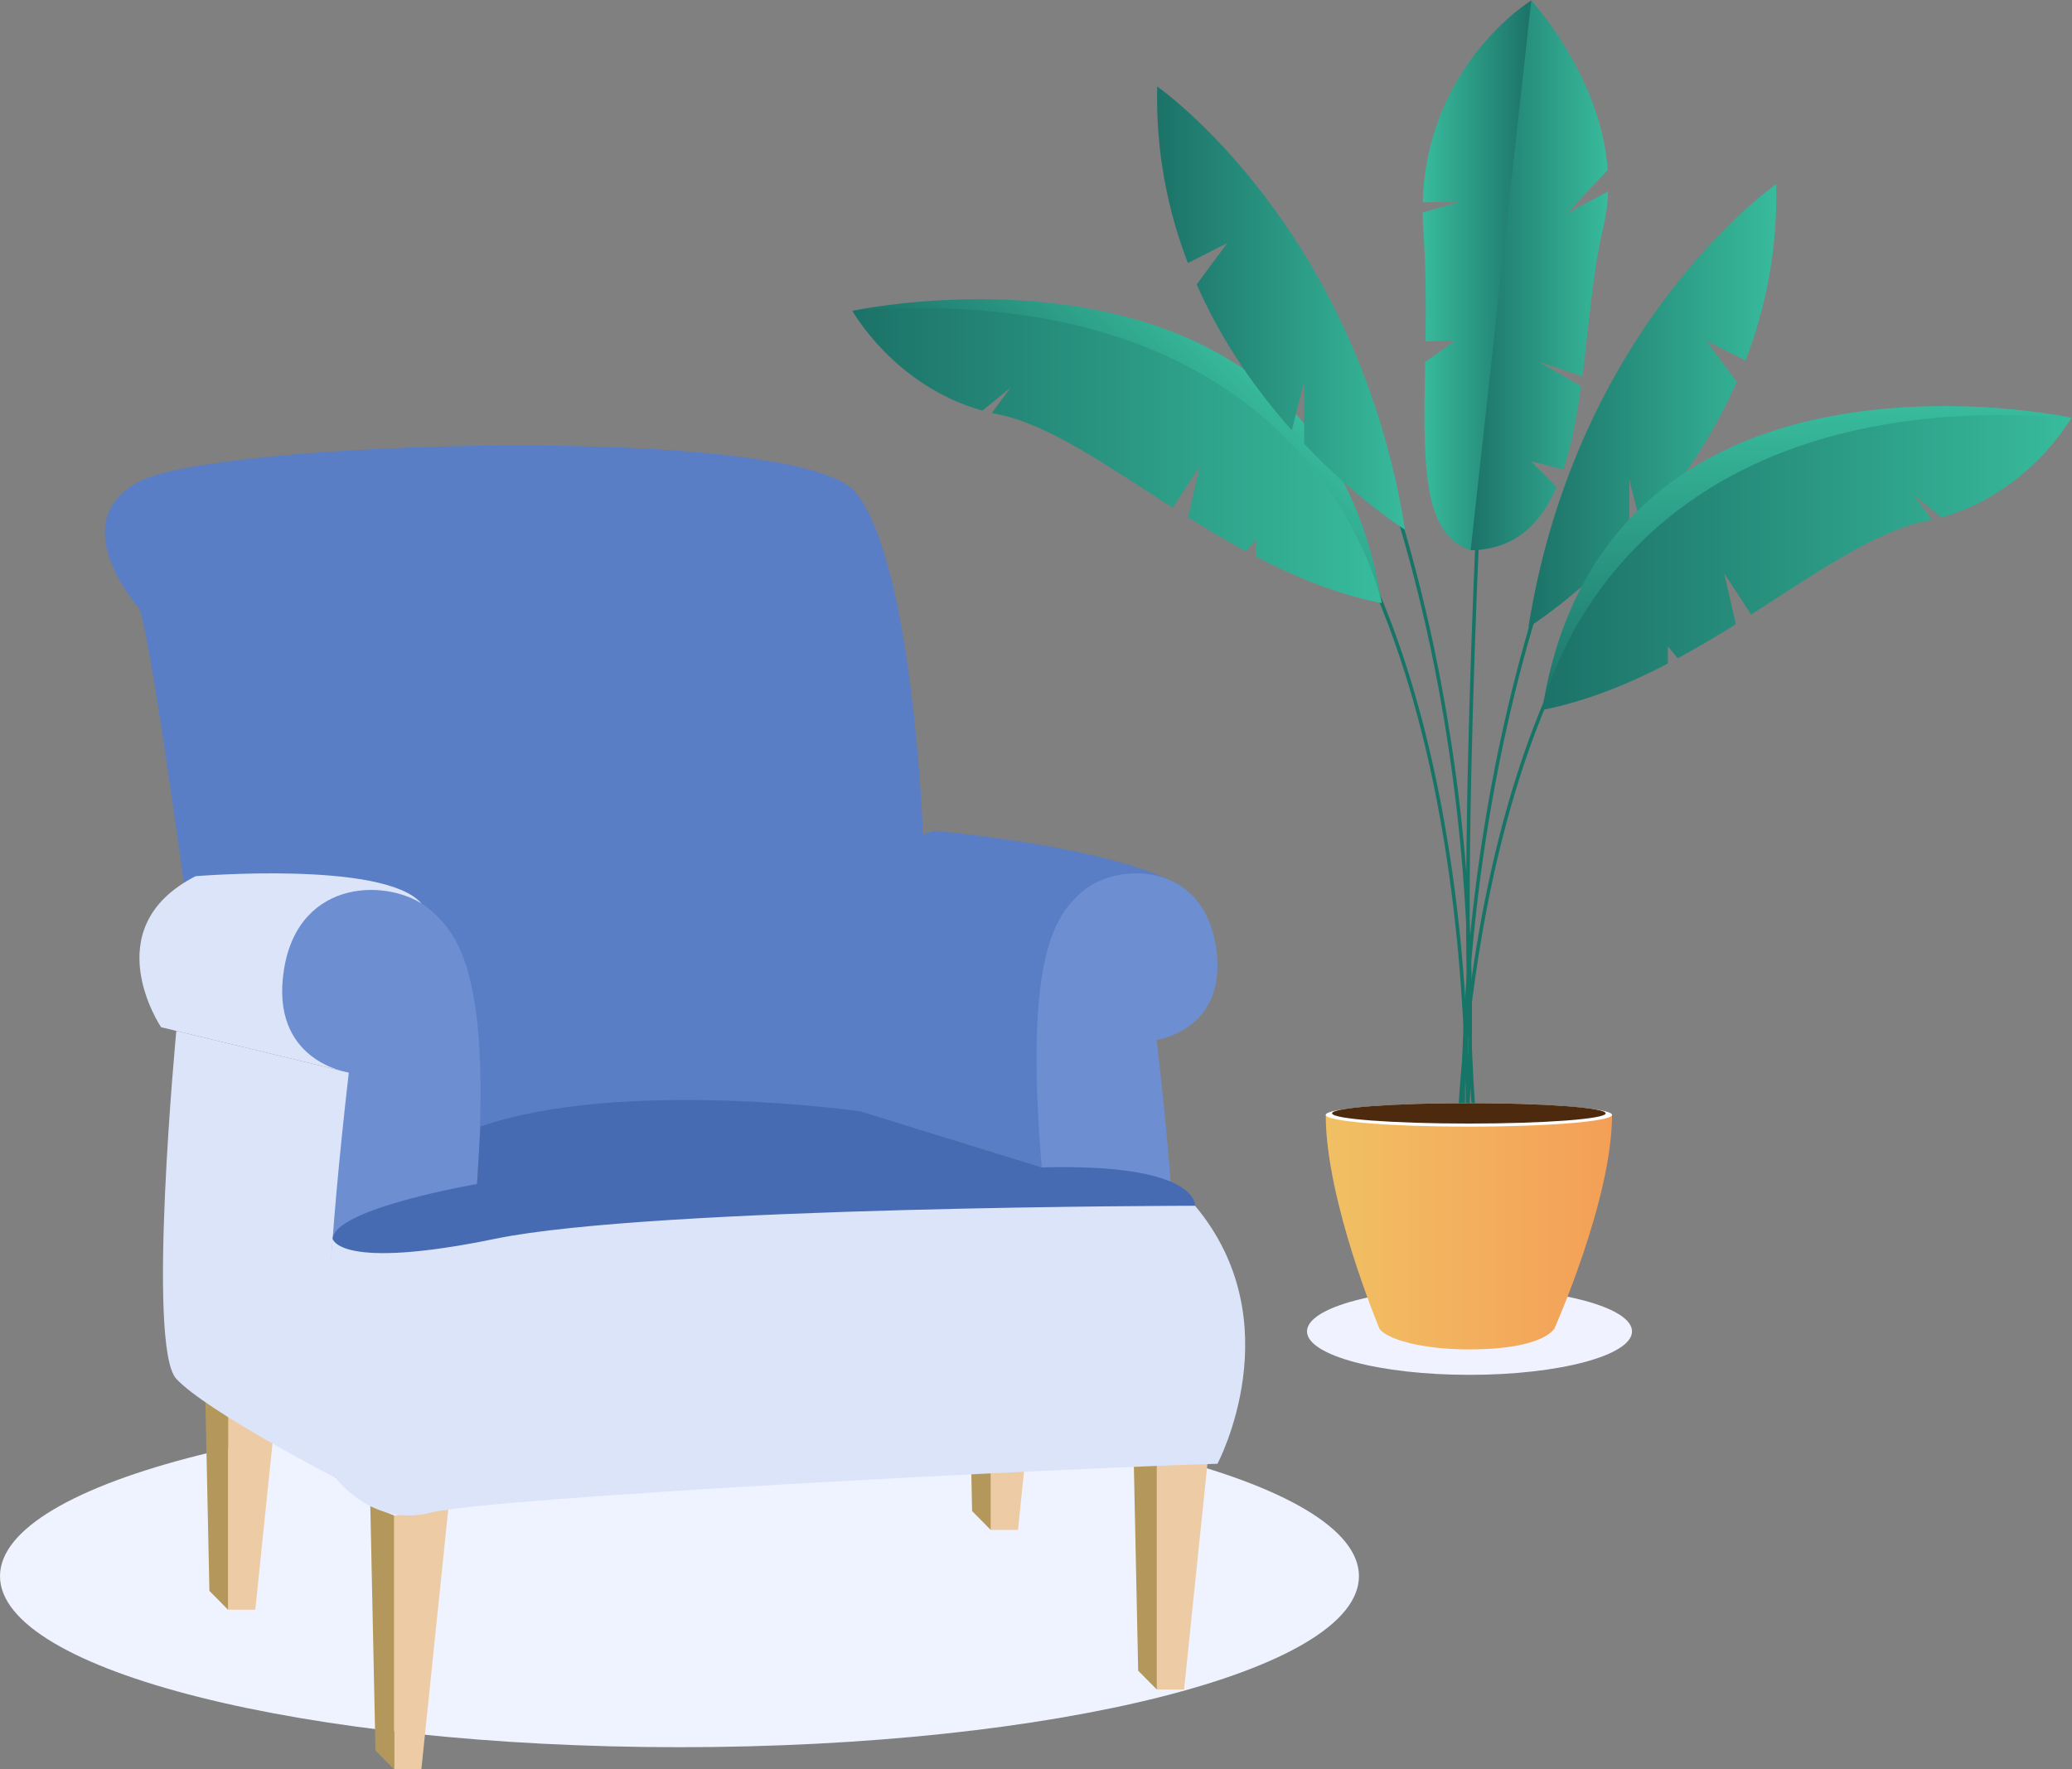
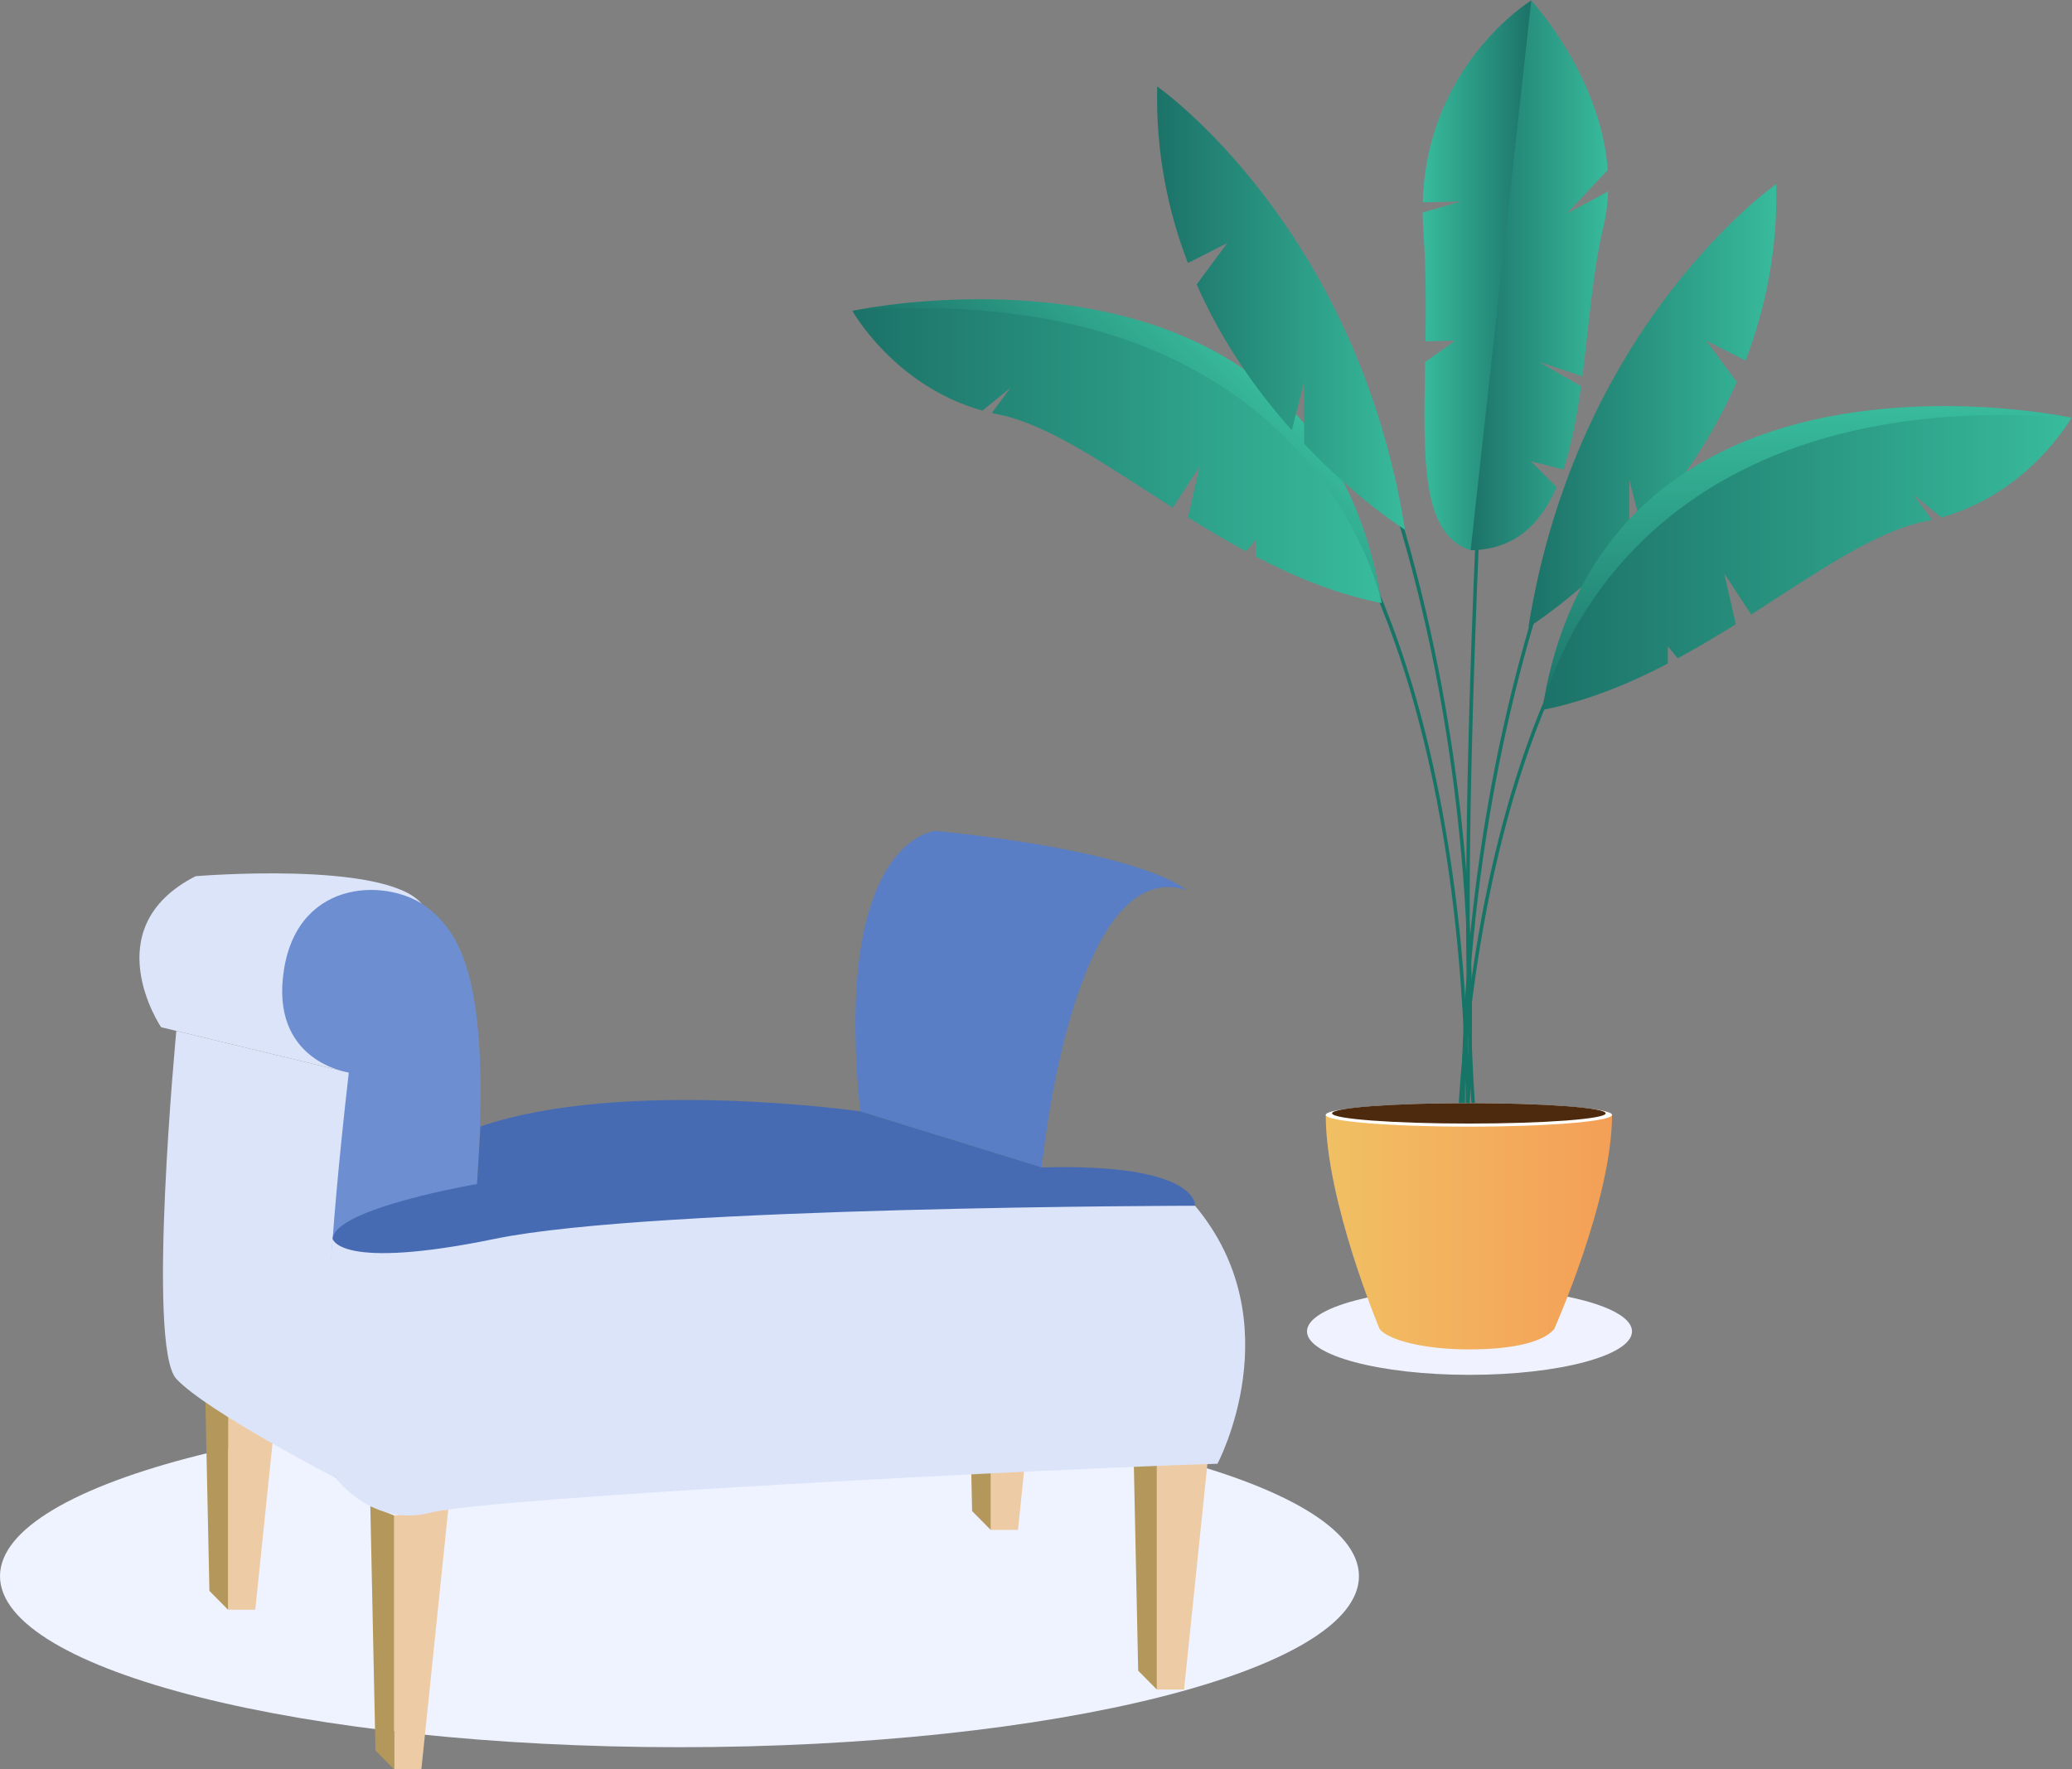
<svg xmlns="http://www.w3.org/2000/svg" viewBox="0 0 3158.093 2697.533" height="2697.533" width="3158.093" xml:space="preserve" id="svg2" version="1.1">
  <rect x="0" y="0" width="3158.093" height="2697.533" fill="#808080" stroke="none" />
  <defs id="defs6">
    <clipPath id="clipPath18" clipPathUnits="userSpaceOnUse">
      <path id="path16" d="M 0,2023.145 H 2368.566 V 0 H 0 Z" />
    </clipPath>
    <clipPath id="clipPath34" clipPathUnits="userSpaceOnUse">
      <path id="path32" d="m 1747.576,1306.155 c 0,0 54.304,33.804 115.377,98.416 v 0 70.799 l 14.115,-55.435 c 38.98,43.695 79.189,99.549 108.76,166.841 v 0 l -35.018,47.346 45.065,-22.913 c 22.776,59.328 36.907,126.784 35.091,201.963 v 0 c 0,0 -227.758,-158.344 -283.39,-507.017" />
    </clipPath>
    <linearGradient id="linearGradient44" spreadMethod="pad" gradientTransform="matrix(283.547,0,0,-283.547,1747.576,1559.663)" gradientUnits="userSpaceOnUse" y2="0" x2="1" y1="0" x1="0">
      <stop id="stop40" offset="0" style="stop-opacity:1;stop-color:#1c7268" />
      <stop id="stop42" offset="1" style="stop-opacity:1;stop-color:#38bb9c" />
    </linearGradient>
    <clipPath id="clipPath54" clipPathUnits="userSpaceOnUse">
      <path id="path52" d="M 0,2023.145 H 2368.566 V 0 H 0 Z" />
    </clipPath>
    <clipPath id="clipPath66" clipPathUnits="userSpaceOnUse">
      <path id="path64" d="m 974.605,1668.149 c 333.4,-40.685 605.204,-334.303 605.204,-334.303 v 0 c -46.855,297.209 -295.985,347.607 -459.649,347.598 v 0 c -84.025,0 -145.555,-13.295 -145.555,-13.295" />
    </clipPath>
    <linearGradient id="linearGradient76" spreadMethod="pad" gradientTransform="matrix(194.769,194.769,194.769,-194.769,1209.482,1433.273)" gradientUnits="userSpaceOnUse" y2="0" x2="1" y1="0" x1="0">
      <stop id="stop72" offset="0" style="stop-opacity:1;stop-color:#1c7268" />
      <stop id="stop74" offset="1" style="stop-opacity:1;stop-color:#38bb9c" />
    </linearGradient>
    <clipPath id="clipPath86" clipPathUnits="userSpaceOnUse">
      <path id="path84" d="m 974.605,1668.149 c 0,0 47.982,-86.021 148.696,-114.115 v 0 l 32.073,26.061 -21.298,-28.785 c 2.312,-0.53 4.617,-1.073 6.985,-1.539 v 0 c 57.978,-11.4 124.414,-58.656 199.845,-106.753 v 0 l 30.778,47.088 -13.28,-58.144 c 21.433,-13.396 43.564,-26.646 66.408,-38.996 v 0 l 11.241,13.58 v -19.558 c 45.147,-23.544 93.04,-43.155 143.756,-53.142 v 0 c 0,0 -66.983,337.355 -526.823,337.39 v 0 c -24.975,0 -51.036,-0.991 -78.381,-3.087" />
    </clipPath>
    <linearGradient id="linearGradient96" spreadMethod="pad" gradientTransform="matrix(605.204,0,0,-605.204,974.605,1502.541)" gradientUnits="userSpaceOnUse" y2="0" x2="1" y1="0" x1="0">
      <stop id="stop92" offset="0" style="stop-opacity:1;stop-color:#1c7268" />
      <stop id="stop94" offset="1" style="stop-opacity:1;stop-color:#38bb9c" />
    </linearGradient>
    <clipPath id="clipPath106" clipPathUnits="userSpaceOnUse">
      <path id="path104" d="M 0,2023.145 H 2368.566 V 0 H 0 Z" />
    </clipPath>
    <clipPath id="clipPath118" clipPathUnits="userSpaceOnUse">
      <path id="path116" d="m 1763.367,1211.627 c 0,0 271.799,293.617 605.199,334.302 v 0 c 0,0 -61.53,13.291 -145.554,13.295 v 0 c -163.663,0.01 -412.79,-50.388 -459.645,-347.597" />
    </clipPath>
    <linearGradient id="linearGradient128" spreadMethod="pad" gradientTransform="matrix(0,347.598,347.598,0,2065.967,1211.627)" gradientUnits="userSpaceOnUse" y2="0" x2="1" y1="0" x1="0">
      <stop id="stop124" offset="0" style="stop-opacity:1;stop-color:#1c7268" />
      <stop id="stop126" offset="1" style="stop-opacity:1;stop-color:#38bb9c" />
    </linearGradient>
    <clipPath id="clipPath138" clipPathUnits="userSpaceOnUse">
      <path id="path136" d="m 1763.367,1211.627 c 50.716,9.985 98.603,29.597 143.752,53.141 v 0 19.558 l 11.24,-13.581 c 22.844,12.352 44.981,25.6 66.408,38.998 v 0 l -13.275,58.143 30.779,-47.088 c 75.427,48.098 141.866,95.353 199.839,106.753 v 0 c 2.367,0.465 4.673,1.01 6.99,1.54 v 0 l -21.304,28.784 32.079,-26.061 c 100.716,28.093 148.691,114.115 148.691,114.115 v 0 c -27.345,2.096 -53.406,3.089 -78.38,3.087 v 0 c -459.836,-0.035 -526.819,-337.389 -526.819,-337.389" />
    </clipPath>
    <linearGradient id="linearGradient148" spreadMethod="pad" gradientTransform="matrix(605.199,0,0,-605.199,1763.367,1380.322)" gradientUnits="userSpaceOnUse" y2="0" x2="1" y1="0" x1="0">
      <stop id="stop144" offset="0" style="stop-opacity:1;stop-color:#1c7268" />
      <stop id="stop146" offset="1" style="stop-opacity:1;stop-color:#38bb9c" />
    </linearGradient>
    <clipPath id="clipPath158" clipPathUnits="userSpaceOnUse">
      <path id="path156" d="M 0,2023.145 H 2368.566 V 0 H 0 Z" />
    </clipPath>
    <clipPath id="clipPath170" clipPathUnits="userSpaceOnUse">
      <path id="path168" d="m 1750.876,2023.145 c -48.031,-93.933 -76.309,-628.913 -69.296,-628.823 v 0 c 50.049,0.634 79.598,29.299 98.296,72.105 v 0 l -29.25,29.58 37.013,-9.28 c 9.457,28.298 15.476,61.002 20.159,95.066 v 0 l -48.047,27.973 49.565,-16.542 c 7.557,58.715 11.93,120.369 23.765,169.599 v 0 c 3.407,14.158 5.191,28.188 5.685,41.963 v 0 l -47.431,-25.493 46.992,49.977 c -7.662,107.481 -87.451,193.875 -87.451,193.875 z" />
    </clipPath>
    <linearGradient id="linearGradient180" spreadMethod="pad" gradientTransform="matrix(158.247,0,0,-158.247,1680.519,1708.734)" gradientUnits="userSpaceOnUse" y2="0" x2="1" y1="0" x1="0">
      <stop id="stop176" offset="0" style="stop-opacity:1;stop-color:#1c7268" />
      <stop id="stop178" offset="1" style="stop-opacity:1;stop-color:#38bb9c" />
    </linearGradient>
    <clipPath id="clipPath190" clipPathUnits="userSpaceOnUse">
      <path id="path188" d="m 1626.835,1792.187 44.131,1.087 -44.225,-12.619 c 0.055,-6.616 0.288,-13.352 0.76,-20.25 v 0 c 3.041,-44.105 3.018,-87.051 2.44,-127.14 v 0 l 33.912,0.834 -34.301,-24.516 c -2.011,-111.926 -4.528,-197.293 52.028,-215.261 v 0 l 69.296,628.823 c 0,0 -119.717,-73.069 -124.041,-230.958" />
    </clipPath>
    <linearGradient id="linearGradient200" spreadMethod="pad" gradientTransform="matrix(-124.135,0,0,124.135,1750.876,1708.734)" gradientUnits="userSpaceOnUse" y2="0" x2="1" y1="0" x1="0">
      <stop id="stop196" offset="0" style="stop-opacity:1;stop-color:#1c7268" />
      <stop id="stop198" offset="1" style="stop-opacity:1;stop-color:#38bb9c" />
    </linearGradient>
    <clipPath id="clipPath210" clipPathUnits="userSpaceOnUse">
      <path id="path208" d="M 0,2023.145 H 2368.566 V 0 H 0 Z" />
    </clipPath>
    <clipPath id="clipPath222" clipPathUnits="userSpaceOnUse">
      <path id="path220" d="m 1358.27,1722.782 45.066,22.912 -35.019,-47.345 c 29.573,-67.291 69.78,-123.147 108.76,-166.842 v 0 l 14.109,55.436 v -70.8 c 61.079,-64.612 115.379,-98.414 115.379,-98.414 v 0 c -55.634,348.671 -283.385,507.014 -283.385,507.014 v 0 c -1.817,-75.176 12.314,-142.635 35.09,-201.961" />
    </clipPath>
    <linearGradient id="linearGradient232" spreadMethod="pad" gradientTransform="matrix(283.541,0,0,-283.541,1323.023,1671.236)" gradientUnits="userSpaceOnUse" y2="0" x2="1" y1="0" x1="0">
      <stop id="stop228" offset="0" style="stop-opacity:1;stop-color:#1c7268" />
      <stop id="stop230" offset="1" style="stop-opacity:1;stop-color:#38bb9c" />
    </linearGradient>
    <clipPath id="clipPath242" clipPathUnits="userSpaceOnUse">
      <path id="path240" d="M 0,2023.145 H 2368.566 V 0 H 0 Z" />
    </clipPath>
    <clipPath id="clipPath250" clipPathUnits="userSpaceOnUse">
      <path id="path248" d="M 0,416.614 H 1553.85 V 25.328 H 0 Z" />
    </clipPath>
    <clipPath id="clipPath330" clipPathUnits="userSpaceOnUse">
      <path id="path328" d="m 1515.864,748.526 c 0,-98.42 61.593,-244.904 61.593,-244.904 v 0 c 9.23,-12.039 48.924,-23.339 102.091,-23.339 v 0 c 53.168,0 86.048,9.222 97.569,23.339 v 0 c 0,0 66.116,147.89 66.116,244.904 v 0 z" />
    </clipPath>
    <linearGradient id="linearGradient342" spreadMethod="pad" gradientTransform="matrix(327.369,0,0,-327.369,1515.864,614.404)" gradientUnits="userSpaceOnUse" y2="0" x2="1" y1="0" x1="0">
      <stop id="stop336" offset="0" style="stop-opacity:1;stop-color:#f1c063" />
      <stop id="stop338" offset="0.004" style="stop-opacity:1;stop-color:#f1c063" />
      <stop id="stop340" offset="1" style="stop-opacity:1;stop-color:#f49f57" />
    </linearGradient>
    <clipPath id="clipPath352" clipPathUnits="userSpaceOnUse">
      <path id="path350" d="M 0,2023.145 H 2368.566 V 0 H 0 Z" />
    </clipPath>
  </defs>
  <g transform="matrix(1.333,0,0,-1.333,0,2697.533)" id="g10">
    <g id="g12">
      <g clip-path="url(#clipPath18)" id="g14">
        <g transform="translate(1866.058,500.906)" id="g20">
          <path id="path22" style="fill:#f0f3ff;fill-opacity:1;fill-rule:nonzero;stroke:none" d="m 0,0 c 0,-27.453 -83.188,-49.709 -185.807,-49.709 -102.618,0 -185.806,22.256 -185.806,49.709 0,27.454 83.188,49.71 185.806,49.71 C -83.188,49.71 0,27.454 0,0" />
        </g>
        <g transform="translate(1687.881,490.933)" id="g24">
          <path id="path26" style="fill:#167566;fill-opacity:1;fill-rule:nonzero;stroke:none" d="m 0,0 c -15.122,115.613 -20.086,234.262 -14.756,352.652 4.263,94.71 15.088,189.47 32.173,281.645 C 40.698,759.9 71.54,855.548 84.596,888.575 l 3.719,-1.471 C 75.3,854.173 44.55,758.778 21.328,633.451 4.285,541.468 -6.513,446.906 -10.764,352.394 -16.078,234.263 -11.122,115.875 3.966,0.52 Z" />
        </g>
      </g>
    </g>
    <g id="g28">
      <g clip-path="url(#clipPath34)" id="g30">
        <g id="g36">
          <g id="g38">
            <path id="path46" style="fill:url(#linearGradient44);stroke:none" d="m 1747.576,1306.155 c 0,0 54.304,33.804 115.377,98.416 v 0 70.799 l 14.115,-55.435 c 38.98,43.695 79.189,99.549 108.76,166.841 v 0 l -35.018,47.346 45.065,-22.913 c 22.776,59.328 36.907,126.784 35.091,201.963 v 0 c 0,0 -227.758,-158.344 -283.39,-507.017" />
          </g>
        </g>
      </g>
    </g>
    <g id="g48">
      <g clip-path="url(#clipPath54)" id="g50">
        <g transform="translate(1677.623,642.81)" id="g56">
          <path id="path58" style="fill:#167566;fill-opacity:1;fill-rule:nonzero;stroke:none" d="m 0,0 -3.99,0.279 c 0.115,1.637 11.194,165.94 -14.088,361.066 -14.841,114.547 -39.124,217.142 -72.173,304.936 -41.265,109.62 -96.383,196.322 -163.824,257.697 l 2.693,2.959 C -183.461,865.124 -127.985,777.889 -86.494,667.654 -53.336,579.561 -28.98,476.652 -14.102,361.787 11.222,166.277 0.115,1.64 0,0" />
        </g>
      </g>
    </g>
    <g id="g60">
      <g clip-path="url(#clipPath66)" id="g62">
        <g id="g68">
          <g id="g70">
            <path id="path78" style="fill:url(#linearGradient76);stroke:none" d="m 974.605,1668.149 c 333.4,-40.685 605.204,-334.303 605.204,-334.303 v 0 c -46.855,297.209 -295.985,347.607 -459.649,347.598 v 0 c -84.025,0 -145.555,-13.295 -145.555,-13.295" />
          </g>
        </g>
      </g>
    </g>
    <g id="g80">
      <g clip-path="url(#clipPath86)" id="g82">
        <g id="g88">
          <g id="g90">
            <path id="path98" style="fill:url(#linearGradient96);stroke:none" d="m 974.605,1668.149 c 0,0 47.982,-86.021 148.696,-114.115 v 0 l 32.073,26.061 -21.298,-28.785 c 2.312,-0.53 4.617,-1.073 6.985,-1.539 v 0 c 57.978,-11.4 124.414,-58.656 199.845,-106.753 v 0 l 30.778,47.088 -13.28,-58.144 c 21.433,-13.396 43.564,-26.646 66.408,-38.996 v 0 l 11.241,13.58 v -19.558 c 45.147,-23.544 93.04,-43.155 143.756,-53.142 v 0 c 0,0 -66.983,337.355 -526.823,337.39 v 0 c -24.975,0 -51.036,-0.991 -78.381,-3.087" />
          </g>
        </g>
      </g>
    </g>
    <g id="g100">
      <g clip-path="url(#clipPath106)" id="g102">
        <g transform="translate(1665.554,520.589)" id="g108">
          <path id="path110" style="fill:#167566;fill-opacity:1;fill-rule:nonzero;stroke:none" d="m 0,0 c -0.115,1.64 -11.223,166.277 14.1,361.787 14.878,114.865 39.233,217.775 72.391,305.867 41.492,110.237 96.969,197.472 164.891,259.284 l 2.692,-2.959 C 186.632,862.604 131.513,775.902 90.249,666.282 57.199,578.487 32.917,475.892 18.076,361.346 -7.206,166.219 3.875,1.917 3.99,0.279 Z" />
        </g>
      </g>
    </g>
    <g id="g112">
      <g clip-path="url(#clipPath118)" id="g114">
        <g id="g120">
          <g id="g122">
            <path id="path130" style="fill:url(#linearGradient128);stroke:none" d="m 1763.367,1211.627 c 0,0 271.799,293.617 605.199,334.302 v 0 c 0,0 -61.53,13.291 -145.554,13.295 v 0 c -163.663,0.01 -412.79,-50.388 -459.645,-347.597" />
          </g>
        </g>
      </g>
    </g>
    <g id="g132">
      <g clip-path="url(#clipPath138)" id="g134">
        <g id="g140">
          <g id="g142">
            <path id="path150" style="fill:url(#linearGradient148);stroke:none" d="m 1763.367,1211.627 c 50.716,9.985 98.603,29.597 143.752,53.141 v 0 19.558 l 11.24,-13.581 c 22.844,12.352 44.981,25.6 66.408,38.998 v 0 l -13.275,58.143 30.779,-47.088 c 75.427,48.098 141.866,95.353 199.839,106.753 v 0 c 2.367,0.465 4.673,1.01 6.99,1.54 v 0 l -21.304,28.784 32.079,-26.061 c 100.716,28.093 148.691,114.115 148.691,114.115 v 0 c -27.345,2.096 -53.406,3.089 -78.38,3.087 v 0 c -459.836,-0.035 -526.819,-337.389 -526.819,-337.389" />
          </g>
        </g>
      </g>
    </g>
    <g id="g152">
      <g clip-path="url(#clipPath158)" id="g154">
        <g transform="translate(1689.57,692.319)" id="g160">
          <path id="path162" style="fill:#167566;fill-opacity:1;fill-rule:nonzero;stroke:none" d="M 0,0 C -16.856,114.524 -14.478,346.314 -9.514,520.595 -4.137,709.369 5.343,873.2 5.438,874.833 l 3.994,-0.232 C 9.051,868.072 -28.23,219.272 3.957,0.582 Z" />
        </g>
      </g>
    </g>
    <g id="g164">
      <g clip-path="url(#clipPath170)" id="g166">
        <g id="g172">
          <g id="g174">
            <path id="path182" style="fill:url(#linearGradient180);stroke:none" d="m 1750.876,2023.145 c -48.031,-93.933 -76.309,-628.913 -69.296,-628.823 v 0 c 50.049,0.634 79.598,29.299 98.296,72.105 v 0 l -29.25,29.58 37.013,-9.28 c 9.457,28.298 15.476,61.002 20.159,95.066 v 0 l -48.047,27.973 49.565,-16.542 c 7.557,58.715 11.93,120.369 23.765,169.599 v 0 c 3.407,14.158 5.191,28.188 5.685,41.963 v 0 l -47.431,-25.493 46.992,49.977 c -7.662,107.481 -87.451,193.875 -87.451,193.875 z" />
          </g>
        </g>
      </g>
    </g>
    <g id="g184">
      <g clip-path="url(#clipPath190)" id="g186">
        <g id="g192">
          <g id="g194">
            <path id="path202" style="fill:url(#linearGradient200);stroke:none" d="m 1626.835,1792.187 44.131,1.087 -44.225,-12.619 c 0.055,-6.616 0.288,-13.352 0.76,-20.25 v 0 c 3.041,-44.105 3.018,-87.051 2.44,-127.14 v 0 l 33.912,0.834 -34.301,-24.516 c -2.011,-111.926 -4.528,-197.293 52.028,-215.261 v 0 l 69.296,628.823 c 0,0 -119.717,-73.069 -124.041,-230.958" />
          </g>
        </g>
      </g>
    </g>
    <g id="g204">
      <g clip-path="url(#clipPath210)" id="g206">
        <g transform="translate(1666.265,602.508)" id="g212">
          <path id="path214" style="fill:#167566;fill-opacity:1;fill-rule:nonzero;stroke:none" d="M 0,0 -3.966,0.52 C 11.121,115.874 16.076,234.262 10.762,352.392 6.51,446.904 -4.287,541.466 -21.33,633.449 -44.551,758.776 -75.301,854.171 -88.315,887.103 l 3.719,1.47 C -71.541,855.546 -40.699,759.898 -17.419,634.295 -0.334,542.12 10.49,447.36 14.754,352.65 20.084,234.261 15.121,115.612 0,0" />
        </g>
      </g>
    </g>
    <g id="g216">
      <g clip-path="url(#clipPath222)" id="g218">
        <g id="g224">
          <g id="g226">
            <path id="path234" style="fill:url(#linearGradient232);stroke:none" d="m 1358.27,1722.782 45.066,22.912 -35.019,-47.345 c 29.573,-67.291 69.78,-123.147 108.76,-166.842 v 0 l 14.109,55.436 v -70.8 c 61.079,-64.612 115.379,-98.414 115.379,-98.414 v 0 c -55.634,348.671 -283.385,507.014 -283.385,507.014 v 0 c -1.817,-75.176 12.314,-142.635 35.09,-201.961" />
          </g>
        </g>
      </g>
    </g>
    <g id="g236">
      <g clip-path="url(#clipPath242)" id="g238">
        <g id="g244">
          <g id="g246" />
          <g id="g258">
            <g id="g256" clip-path="url(#clipPath250)">
              <g id="g254" transform="translate(1553.851,220.969)">
                <path id="path252" style="fill:#eff3ff;fill-opacity:1;fill-rule:nonzero;stroke:none" d="m 0,0 c 0,-108.049 -347.84,-195.641 -776.925,-195.641 -429.084,0 -776.926,87.592 -776.926,195.641 0,108.054 347.842,195.646 776.926,195.646 C -347.84,195.646 0,108.054 0,0" />
              </g>
            </g>
          </g>
        </g>
        <g transform="translate(215.537,974.447)" id="g260">
-           <path id="path262" style="fill:#597ec6;fill-opacity:1;fill-rule:nonzero;stroke:none" d="m 0,0 c 0,0 -41.383,311.098 -56.115,353.043 0,0 -88.901,98.697 0,145.578 88.902,46.882 753.11,66.622 818.693,-12.336 65.583,-78.96 77.065,-387.392 77.065,-387.392 L 828.161,-240.44 266.26,-286.008 Z" />
-         </g>
+           </g>
        <g transform="translate(1356.276,1005.807)" id="g264">
          <path id="path266" style="fill:#597ec6;fill-opacity:1;fill-rule:nonzero;stroke:none" d="m 0,0 c 0,0 -44.479,42.859 -286.292,67.533 0,0 -118.437,-7.398 -86.359,-320.767 l 207.525,-64.133 c 0,0 34.42,358.402 165.126,317.367" />
        </g>
        <g transform="translate(260.759,472.892)" id="g268">
          <path id="path270" style="fill:#edcba5;fill-opacity:1;fill-rule:nonzero;stroke:none" d="M 0,0 V -290.356 H 31.142 L 61.882,6.722 Z" />
        </g>
        <g transform="translate(260.759,472.892)" id="g272">
          <path id="path274" style="fill:#b4985b;fill-opacity:1;fill-rule:nonzero;stroke:none" d="M 0,0 -27.232,10.781 -21.33,-268.781 0,-290.356 Z" />
        </g>
        <g transform="translate(450.655,290.356)" id="g276">
          <path id="path278" style="fill:#edcba5;fill-opacity:1;fill-rule:nonzero;stroke:none" d="M 0,0 V -290.356 H 31.142 L 61.881,6.722 Z" />
        </g>
        <g transform="translate(450.655,290.356)" id="g280">
          <path id="path282" style="fill:#b4985b;fill-opacity:1;fill-rule:nonzero;stroke:none" d="M 0,0 -27.232,10.781 -21.33,-268.781 0,-290.356 Z" />
        </g>
        <g transform="translate(1322.747,381.625)" id="g284">
          <path id="path286" style="fill:#edcba5;fill-opacity:1;fill-rule:nonzero;stroke:none" d="M 0,0 V -290.356 H 31.138 L 61.88,6.722 Z" />
        </g>
        <g transform="translate(1322.747,381.625)" id="g288">
          <path id="path290" style="fill:#b4985b;fill-opacity:1;fill-rule:nonzero;stroke:none" d="M 0,0 -27.238,10.78 -21.333,-268.782 0,-290.356 Z" />
        </g>
        <g transform="translate(1132.849,564.16)" id="g292">
          <path id="path294" style="fill:#edcba5;fill-opacity:1;fill-rule:nonzero;stroke:none" d="M 0,0 V -290.356 H 31.143 L 61.88,6.722 Z" />
        </g>
        <g transform="translate(1132.849,564.16)" id="g296">
          <path id="path298" style="fill:#b4985b;fill-opacity:1;fill-rule:nonzero;stroke:none" d="m 0,0 -27.231,10.781 5.9,-279.562 L 0,-290.356 Z" />
        </g>
        <g transform="translate(1322.575,834.326)" id="g300">
-           <path id="path302" style="fill:#6d8fd2;fill-opacity:1;fill-rule:nonzero;stroke:none" d="M 0,0 C 0,0 83.258,11.252 67.504,108.011 51.758,204.77 -45.008,202.52 -83.26,171.017 c -38.257,-31.504 -76.51,-90.011 -38.257,-414.044 l 2.25,-180.02 H 13.501 c 0,0 29.248,51.755 -13.501,423.047" />
-         </g>
+           </g>
        <g transform="translate(398.839,796.985)" id="g304">
          <path id="path306" style="fill:#dce4fa;fill-opacity:1;fill-rule:nonzero;stroke:none" d="m 0,0 -214.669,51.817 c 0,0 -76.49,113.498 39.481,172.72 0,0 215.705,18.057 258.146,-31.08 z" />
        </g>
        <g transform="translate(201.617,844.592)" id="g308">
          <path id="path310" style="fill:#dce4fa;fill-opacity:1;fill-rule:nonzero;stroke:none" d="m 0,0 c 0,0 -34.369,-360.976 0,-397.985 34.369,-37.01 182.416,-113.501 182.416,-113.501 0,0 77.728,309.029 14.806,463.88 z" />
        </g>
        <g transform="translate(398.839,796.985)" id="g312">
          <path id="path314" style="fill:#6d8fd2;fill-opacity:1;fill-rule:nonzero;stroke:none" d="m 0,0 c 0,0 -91.296,12.339 -74.024,118.438 17.272,106.099 123.373,103.633 165.319,69.089 41.947,-34.544 83.895,-98.699 41.947,-454.012 l -2.467,-197.395 h -145.58 c 0,0 -32.076,56.748 14.805,463.88" />
        </g>
        <g transform="translate(380.357,606.896)" id="g316">
          <path id="path318" style="fill:#dce4fa;fill-opacity:1;fill-rule:nonzero;stroke:none" d="m 0,0 c 0,0 -23.465,-226.911 3.677,-273.791 0,0 41.945,-56.749 108.567,-39.479 66.622,17.271 723.113,50.931 899.464,55.868 0,0 86.235,161.552 -25.628,295.098 C 986.08,37.696 502.151,145.485 0,0" />
        </g>
        <g transform="translate(983.625,752.572)" id="g320">
          <path id="path322" style="fill:#466bb3;fill-opacity:1;fill-rule:nonzero;stroke:none" d="m 0,0 c 0,0 -271.208,38.642 -434.167,-17.273 l -4.031,-65.841 c 0,0 -162.637,-27.708 -165.07,-62.562 0,0 6.146,-37.109 186.269,0 180.124,37.109 799.811,37.697 799.811,37.697 0,0 5.096,48.802 -175.287,43.846 z" />
        </g>
      </g>
    </g>
    <g id="g324">
      <g clip-path="url(#clipPath330)" id="g326">
        <g id="g332">
          <g id="g334">
            <path id="path344" style="fill:url(#linearGradient342);stroke:none" d="m 1515.864,748.526 c 0,-98.42 61.593,-244.904 61.593,-244.904 v 0 c 9.23,-12.039 48.924,-23.339 102.091,-23.339 v 0 c 53.168,0 86.048,9.222 97.569,23.339 v 0 c 0,0 66.116,147.89 66.116,244.904 v 0 z" />
          </g>
        </g>
      </g>
    </g>
    <g id="g346">
      <g clip-path="url(#clipPath352)" id="g348">
        <g transform="translate(1843.233,748.525)" id="g354">
          <path id="path356" style="fill:#ffffff;fill-opacity:1;fill-rule:nonzero;stroke:none" d="m 0,0 c 0,-7.43 -73.284,-13.452 -163.685,-13.452 -90.4,0 -163.684,6.022 -163.684,13.452 0,7.43 73.284,13.452 163.684,13.452 C -73.284,13.452 0,7.43 0,0" />
        </g>
        <g transform="translate(1835.987,750.294)" id="g358">
          <path id="path360" style="fill:#4d2a0d;fill-opacity:1;fill-rule:nonzero;stroke:none" d="m 0,0 c 0,-6.452 -70.04,-11.684 -156.438,-11.684 -86.399,0 -156.438,5.232 -156.438,11.684 0,6.453 70.039,11.684 156.438,11.684 C -70.04,11.684 0,6.453 0,0" />
        </g>
      </g>
    </g>
  </g>
</svg>